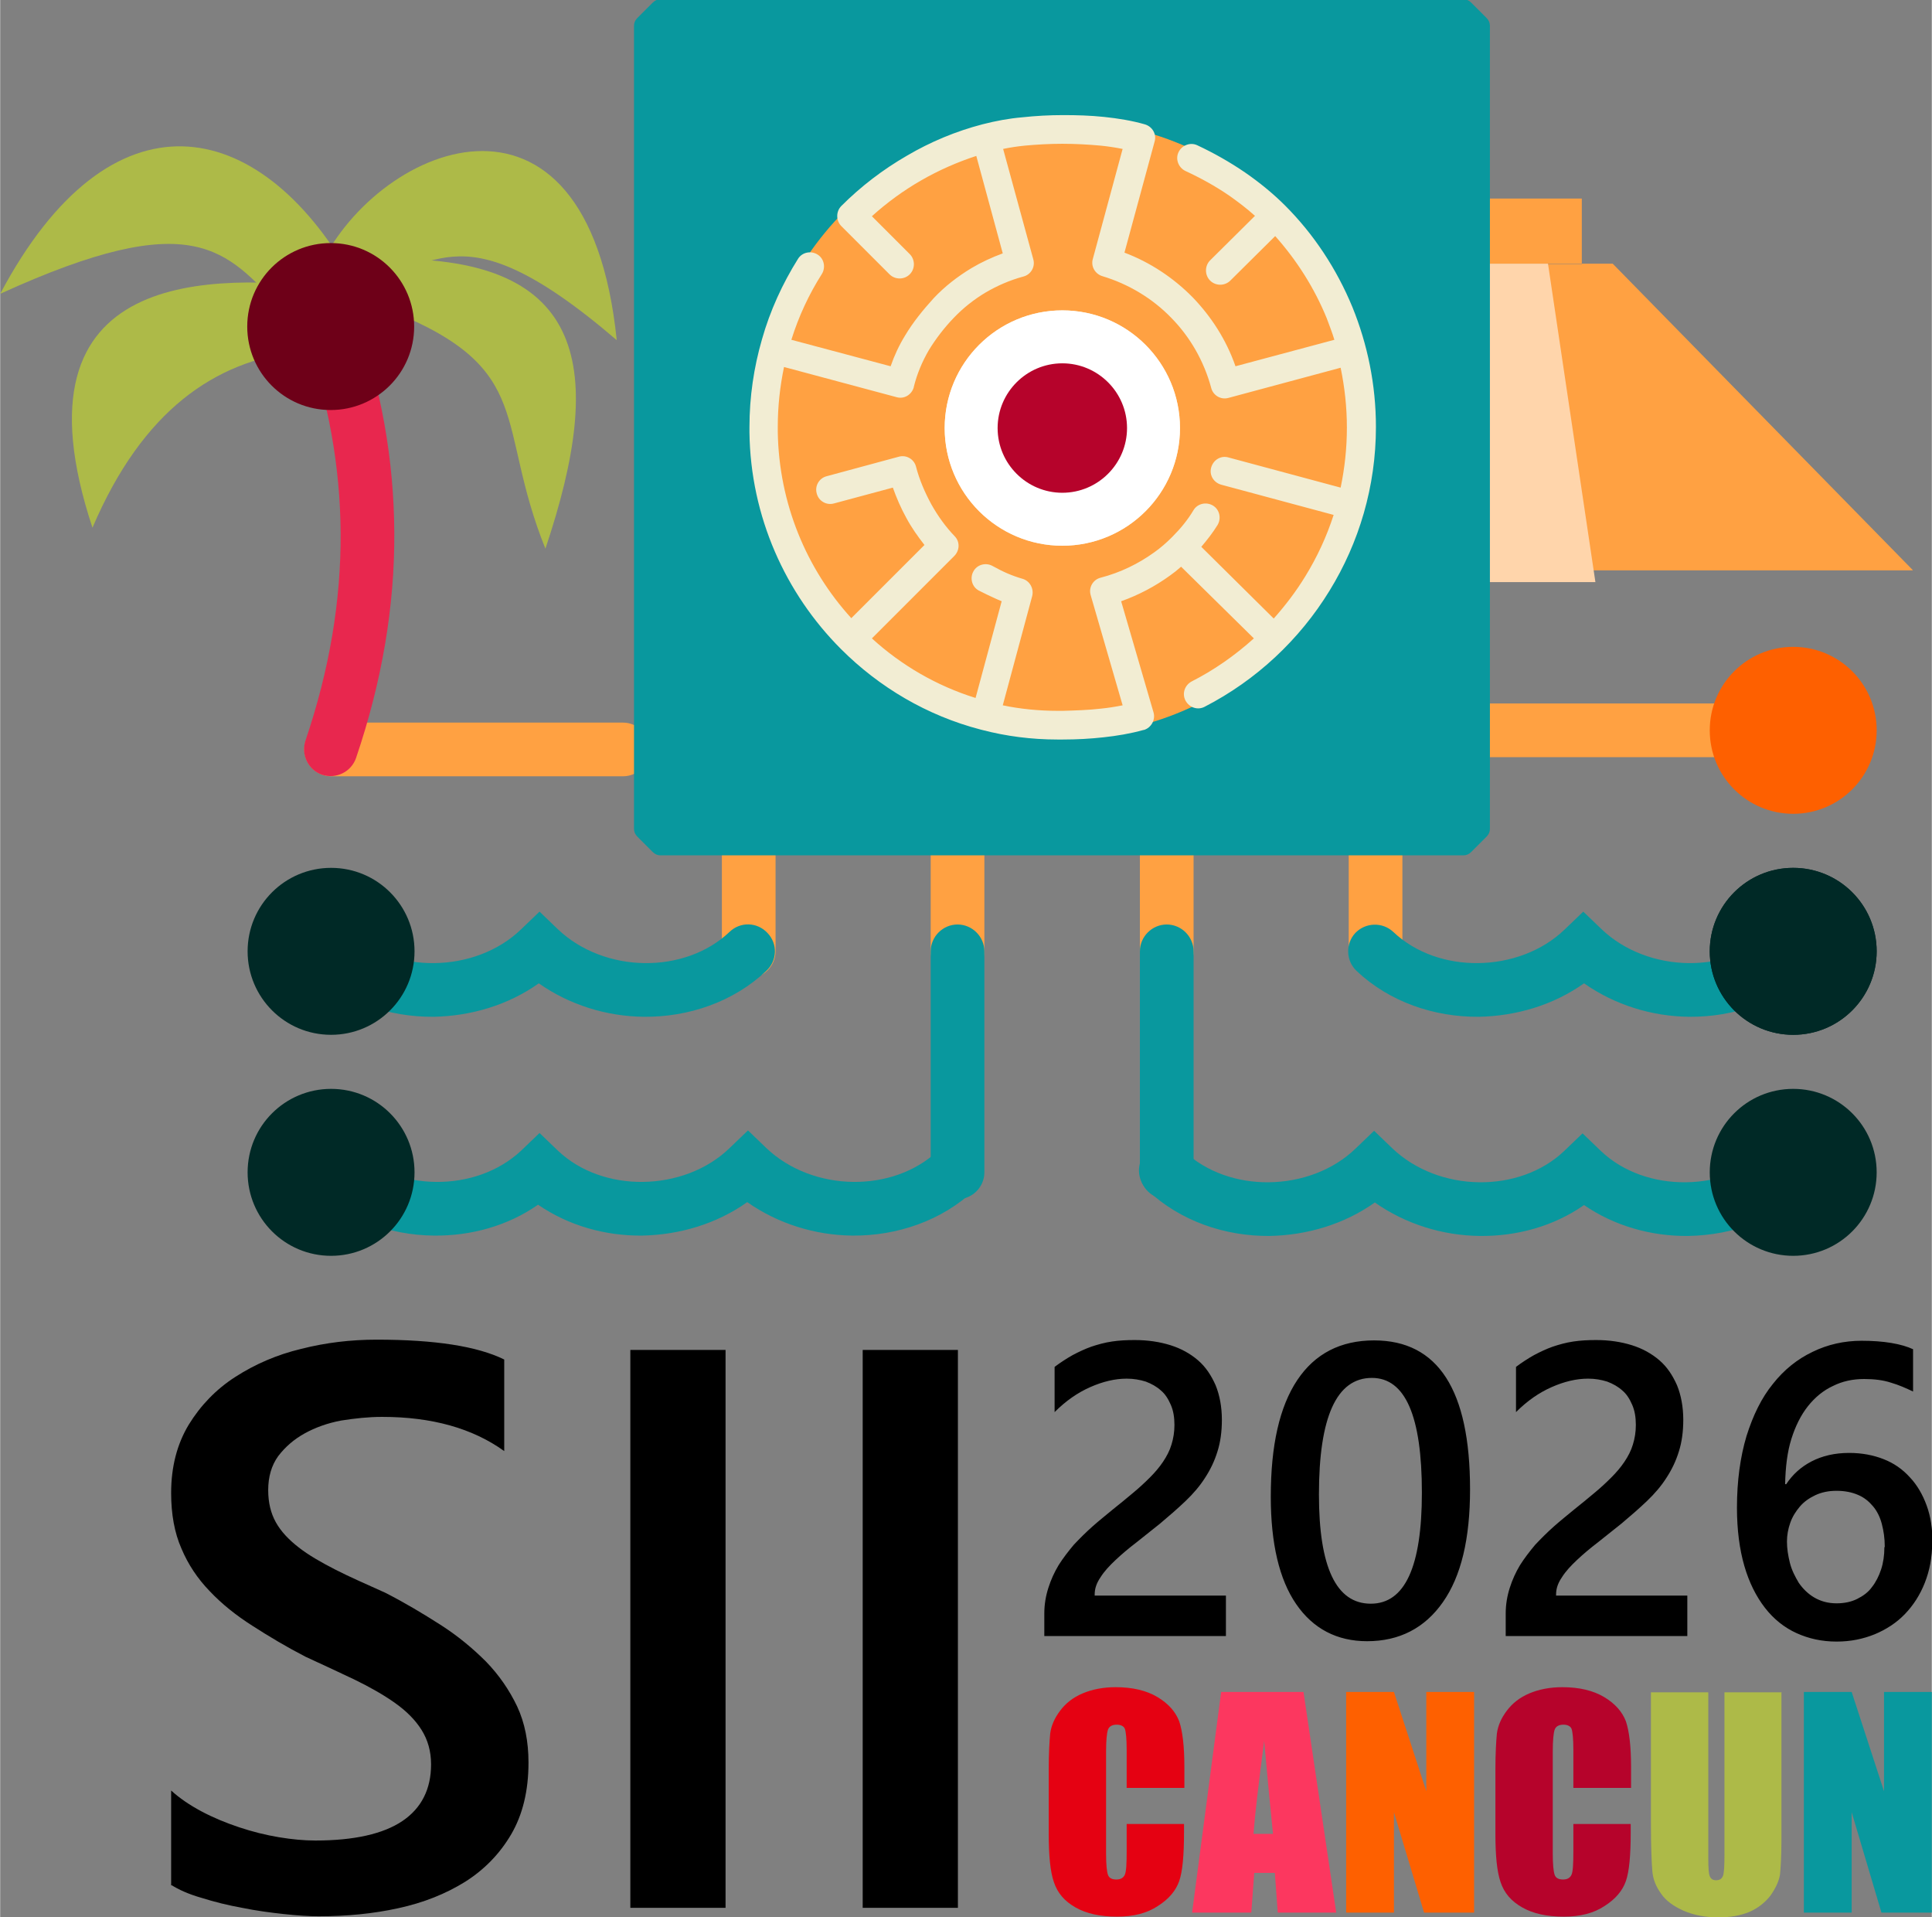
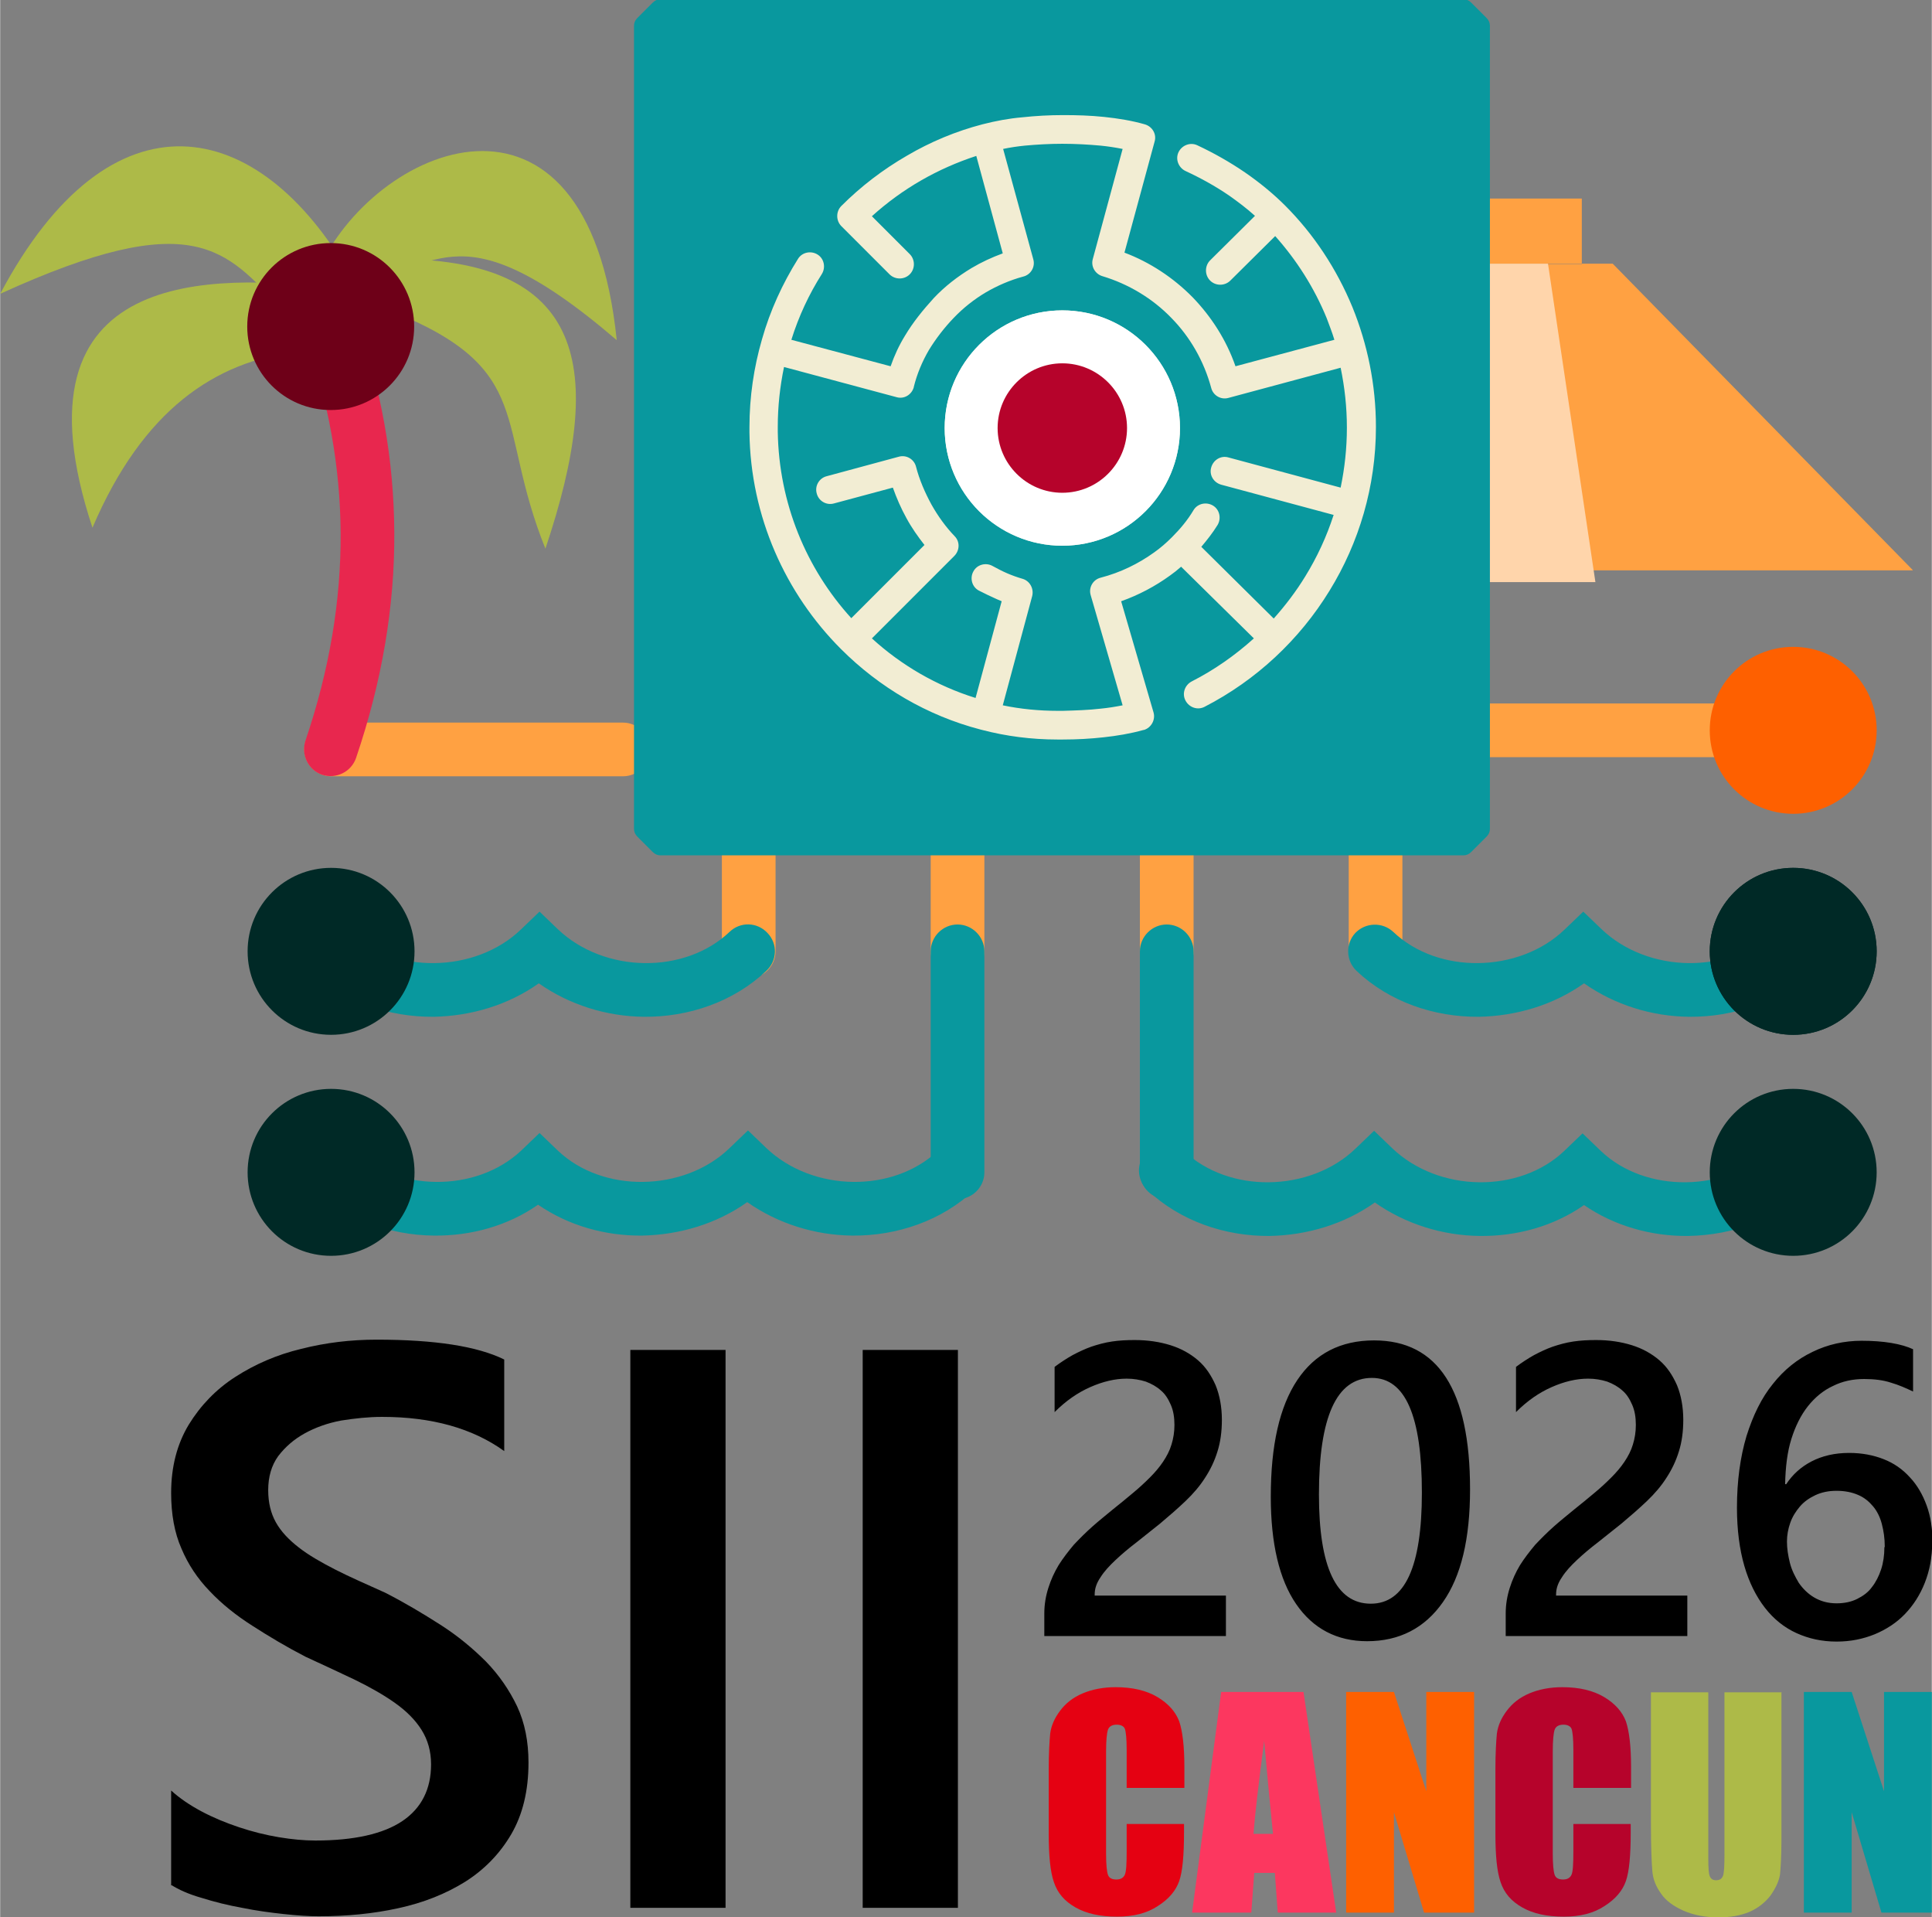
<svg xmlns="http://www.w3.org/2000/svg" xml:space="preserve" width="1.501in" height="1.489in" version="1.1" style="shape-rendering:geometricPrecision; text-rendering:geometricPrecision; image-rendering:optimizeQuality; fill-rule:evenodd; clip-rule:evenodd" viewBox="0 0 52.54 52.13">
  <rect x="0" y="0" width="52.54" height="52.13" fill="#808080" stroke="none" />
  <defs>
    <style type="text/css">
   
    .fil2 {fill:#002926}
    .fil15 {fill:#09989E}
    .fil14 {fill:#6E0018}
    .fil13 {fill:#ADBA48}
    .fil19 {fill:#B6032B}
    .fil4 {fill:#FE6000}
    .fil11 {fill:#FFA142}
    .fil12 {fill:#FFD5AB}
    .fil18 {fill:white}
    .fil5 {fill:black;fill-rule:nonzero}
    .fil1 {fill:#09989E;fill-rule:nonzero}
    .fil10 {fill:#ADBA48;fill-rule:nonzero}
    .fil9 {fill:#B6032B;fill-rule:nonzero}
    .fil6 {fill:#E50112;fill-rule:nonzero}
    .fil3 {fill:#E8274E;fill-rule:nonzero}
    .fil16 {fill:#F2EDD3;fill-rule:nonzero}
    .fil7 {fill:#FC375F;fill-rule:nonzero}
    .fil8 {fill:#FE6000;fill-rule:nonzero}
    .fil0 {fill:#FFA142;fill-rule:nonzero}
    .fil17 {fill:#FFBABA;fill-rule:nonzero}
   
  </style>
  </defs>
  <g id="Layer_x0020_1">
    <path class="fil0" d="M48.77 19.13c0.4,0 0.73,0.33 0.73,0.73 0,0.4 -0.33,0.73 -0.73,0.73l-9.47 0c-0.4,0 -0.73,-0.33 -0.73,-0.73 0,-0.4 0.33,-0.73 0.73,-0.73l9.47 0z" />
    <path class="fil0" d="M9 21.11c-0.4,0 -0.73,-0.33 -0.73,-0.73 0,-0.4 0.33,-0.73 0.73,-0.73l7.94 0c0.4,0 0.73,0.33 0.73,0.73 0,0.4 -0.33,0.73 -0.73,0.73l-7.94 0z" />
    <path class="fil0" d="M36.68 20.12c0,-0.4 0.33,-0.73 0.73,-0.73 0.4,0 0.73,0.33 0.73,0.73l0 5.75c0,0.4 -0.33,0.73 -0.73,0.73 -0.4,0 -0.73,-0.33 -0.73,-0.73l0 -5.75z" />
    <path class="fil0" d="M31 20.12c0,-0.4 0.33,-0.73 0.73,-0.73 0.4,0 0.73,0.33 0.73,0.73l0 5.75c0,0.4 -0.33,0.73 -0.73,0.73 -0.4,0 -0.73,-0.33 -0.73,-0.73l0 -5.75z" />
    <path class="fil1" d="M32.46 31.88c0,0.4 -0.33,0.73 -0.73,0.73 -0.4,0 -0.73,-0.33 -0.73,-0.73l0 -6.01c0,-0.4 0.33,-0.73 0.73,-0.73 0.4,0 0.73,0.33 0.73,0.73l0 6.01z" />
    <path class="fil1" d="M48.27 31.23c0.29,-0.28 0.75,-0.27 1.03,0.03 0.28,0.29 0.27,0.75 -0.03,1.03 -0.9,0.86 -2.13,1.3 -3.36,1.32 -1,0.01 -2,-0.27 -2.83,-0.84 -0.83,0.58 -1.83,0.85 -2.83,0.84 -1.01,-0.01 -2.02,-0.32 -2.86,-0.91 -0.83,0.59 -1.84,0.89 -2.86,0.91 -1.21,0.01 -2.43,-0.4 -3.33,-1.25 -0.29,-0.28 -0.3,-0.74 -0.03,-1.03 0.28,-0.29 0.74,-0.3 1.03,-0.03 0.61,0.58 1.46,0.86 2.31,0.85 0.87,-0.01 1.74,-0.32 2.36,-0.92l0.5 -0.48 0.5 0.48c0.63,0.6 1.5,0.91 2.36,0.92 0.85,0.01 1.7,-0.27 2.31,-0.85l0.5 -0.48 0.5 0.48c0.61,0.58 1.46,0.86 2.31,0.85 0.87,-0.01 1.74,-0.32 2.36,-0.92z" />
    <path class="fil2" d="M48.77 29.61c-1.26,0 -2.27,1.02 -2.27,2.27 0,1.26 1.02,2.27 2.27,2.27 1.26,0 2.27,-1.02 2.27,-2.27 0,-1.26 -1.02,-2.27 -2.27,-2.27z" />
    <path class="fil1" d="M48.27 25.34c0.29,-0.28 0.75,-0.27 1.03,0.03 0.28,0.29 0.27,0.75 -0.03,1.03 -0.9,0.85 -2.12,1.26 -3.33,1.25 -1.01,-0.01 -2.02,-0.32 -2.86,-0.91 -0.83,0.59 -1.84,0.89 -2.86,0.91 -1.21,0.01 -2.43,-0.4 -3.33,-1.25 -0.29,-0.28 -0.3,-0.74 -0.03,-1.03 0.28,-0.29 0.74,-0.3 1.03,-0.03 0.61,0.58 1.46,0.86 2.31,0.85 0.87,-0.01 1.74,-0.32 2.36,-0.92l0.5 -0.48 0.5 0.48c0.63,0.6 1.5,0.91 2.36,0.92 0.85,0.01 1.7,-0.27 2.31,-0.85z" />
    <path class="fil2" d="M48.77 23.6c-1.26,0 -2.27,1.02 -2.27,2.27 0,1.26 1.02,2.27 2.27,2.27 1.26,0 2.27,-1.02 2.27,-2.27 0,-1.26 -1.02,-2.27 -2.27,-2.27z" />
    <path class="fil0" d="M19.63 20.12c0,-0.4 0.33,-0.73 0.73,-0.73 0.4,0 0.73,0.33 0.73,0.73l0 5.75c0,0.4 -0.33,0.73 -0.73,0.73 -0.4,0 -0.73,-0.33 -0.73,-0.73l0 -5.75z" />
    <path class="fil0" d="M25.31 20.12c0,-0.4 0.33,-0.73 0.73,-0.73 0.4,0 0.73,0.33 0.73,0.73l0 5.75c0,0.4 -0.33,0.73 -0.73,0.73 -0.4,0 -0.73,-0.33 -0.73,-0.73l0 -5.75z" />
    <path class="fil1" d="M26.77 31.88c0,0.4 -0.33,0.73 -0.73,0.73 -0.4,0 -0.73,-0.33 -0.73,-0.73l0 -6.01c0,-0.4 0.33,-0.73 0.73,-0.73 0.4,0 0.73,0.33 0.73,0.73l0 6.01z" />
-     <path class="fil3" d="M8.31 9.13c-0.13,-0.38 0.07,-0.8 0.44,-0.93 0.38,-0.13 0.8,0.07 0.93,0.44 0.68,1.91 1.03,3.85 1.04,5.85 0.01,1.99 -0.33,4.03 -1.04,6.12 -0.13,0.38 -0.54,0.58 -0.92,0.46 -0.38,-0.13 -0.58,-0.54 -0.46,-0.92 0.66,-1.94 0.97,-3.82 0.96,-5.65 -0.01,-1.83 -0.34,-3.61 -0.96,-5.37z" />
+     <path class="fil3" d="M8.31 9.13c-0.13,-0.38 0.07,-0.8 0.44,-0.93 0.38,-0.13 0.8,0.07 0.93,0.44 0.68,1.91 1.03,3.85 1.04,5.85 0.01,1.99 -0.33,4.03 -1.04,6.12 -0.13,0.38 -0.54,0.58 -0.92,0.46 -0.38,-0.13 -0.58,-0.54 -0.46,-0.92 0.66,-1.94 0.97,-3.82 0.96,-5.65 -0.01,-1.83 -0.34,-3.61 -0.96,-5.37" />
    <path class="fil1" d="M8.49 32.28c-0.29,-0.28 -0.3,-0.74 -0.03,-1.03 0.28,-0.29 0.74,-0.3 1.03,-0.03 0.63,0.6 1.5,0.91 2.36,0.92 0.85,0.01 1.7,-0.27 2.32,-0.85l0.5 -0.48 0.5 0.48c0.61,0.58 1.46,0.86 2.31,0.85 0.87,-0.01 1.74,-0.32 2.36,-0.92l0.5 -0.48 0.5 0.48c0.63,0.6 1.5,0.91 2.36,0.92 0.85,0.01 1.7,-0.27 2.31,-0.85 0.29,-0.28 0.75,-0.27 1.03,0.03 0.28,0.29 0.27,0.75 -0.03,1.03 -0.9,0.85 -2.12,1.26 -3.33,1.25 -1.01,-0.01 -2.02,-0.32 -2.86,-0.91 -0.83,0.59 -1.84,0.89 -2.86,0.91 -1,0.01 -2,-0.27 -2.83,-0.84 -0.83,0.58 -1.83,0.85 -2.83,0.84 -1.22,-0.01 -2.45,-0.46 -3.36,-1.32z" />
    <path class="fil2" d="M9 29.61c1.26,0 2.27,1.02 2.27,2.27 0,1.26 -1.02,2.27 -2.27,2.27 -1.26,0 -2.27,-1.02 -2.27,-2.27 0,-1.26 1.02,-2.27 2.27,-2.27z" />
    <path class="fil1" d="M8.49 26.4c-0.29,-0.28 -0.3,-0.74 -0.03,-1.03 0.28,-0.29 0.74,-0.3 1.03,-0.03 0.61,0.58 1.46,0.86 2.32,0.85 0.87,-0.01 1.74,-0.32 2.36,-0.92l0.5 -0.48 0.5 0.48c0.63,0.6 1.5,0.91 2.36,0.92 0.85,0.01 1.7,-0.27 2.31,-0.85 0.29,-0.28 0.75,-0.27 1.03,0.03 0.28,0.29 0.27,0.75 -0.03,1.03 -0.9,0.85 -2.12,1.26 -3.33,1.25 -1.01,-0.01 -2.02,-0.32 -2.86,-0.91 -0.83,0.59 -1.84,0.89 -2.86,0.91 -1.21,0.01 -2.43,-0.4 -3.33,-1.25z" />
    <path class="fil2" d="M9 23.6c1.26,0 2.27,1.02 2.27,2.27 0,1.26 -1.02,2.27 -2.27,2.27 -1.26,0 -2.27,-1.02 -2.27,-2.27 0,-1.26 1.02,-2.27 2.27,-2.27z" />
    <path class="fil2" d="M48.77 23.6c-1.26,0 -2.27,1.02 -2.27,2.27 0,1.26 1.02,2.27 2.27,2.27 1.26,0 2.27,-1.02 2.27,-2.27 0,-1.26 -1.02,-2.27 -2.27,-2.27z" />
    <path class="fil4" d="M48.77 17.59c-1.26,0 -2.27,1.02 -2.27,2.27 0,1.26 1.02,2.27 2.27,2.27 1.26,0 2.27,-1.02 2.27,-2.27 0,-1.26 -1.02,-2.27 -2.27,-2.27z" />
    <path class="fil5" d="M4.65 51.28l0 -2.59c0.23,0.21 0.51,0.4 0.83,0.57 0.32,0.17 0.66,0.31 1.02,0.43 0.36,0.12 0.72,0.21 1.08,0.27 0.36,0.06 0.69,0.09 0.99,0.09 1.06,0 1.85,-0.18 2.37,-0.53 0.52,-0.35 0.78,-0.87 0.78,-1.54 0,-0.36 -0.09,-0.67 -0.26,-0.94 -0.17,-0.27 -0.41,-0.51 -0.72,-0.73 -0.31,-0.22 -0.68,-0.43 -1.09,-0.63 -0.42,-0.2 -0.87,-0.41 -1.35,-0.63 -0.52,-0.27 -0.99,-0.55 -1.44,-0.84 -0.44,-0.28 -0.83,-0.59 -1.16,-0.94 -0.33,-0.34 -0.59,-0.73 -0.77,-1.16 -0.19,-0.43 -0.28,-0.94 -0.28,-1.51 0,-0.71 0.16,-1.33 0.48,-1.86 0.32,-0.52 0.74,-0.96 1.27,-1.3 0.53,-0.34 1.12,-0.6 1.79,-0.76 0.67,-0.17 1.35,-0.25 2.05,-0.25 1.59,0 2.74,0.18 3.47,0.54l0 2.49c-0.86,-0.62 -1.97,-0.93 -3.32,-0.93 -0.37,0 -0.74,0.04 -1.12,0.1 -0.37,0.07 -0.7,0.19 -0.99,0.35 -0.29,0.16 -0.53,0.37 -0.72,0.62 -0.18,0.25 -0.27,0.56 -0.27,0.92 0,0.34 0.07,0.63 0.21,0.88 0.14,0.25 0.35,0.47 0.62,0.68 0.27,0.21 0.6,0.4 0.99,0.6 0.39,0.2 0.85,0.4 1.36,0.63 0.53,0.27 1.03,0.57 1.5,0.87 0.47,0.3 0.88,0.64 1.24,1 0.36,0.37 0.64,0.78 0.85,1.22 0.21,0.45 0.31,0.96 0.31,1.53 0,0.77 -0.16,1.42 -0.47,1.95 -0.31,0.53 -0.73,0.96 -1.25,1.29 -0.53,0.33 -1.13,0.57 -1.82,0.72 -0.68,0.15 -1.4,0.22 -2.17,0.22 -0.26,0 -0.57,-0.02 -0.94,-0.06 -0.37,-0.04 -0.75,-0.09 -1.14,-0.17 -0.39,-0.07 -0.75,-0.16 -1.1,-0.27 -0.35,-0.1 -0.62,-0.22 -0.84,-0.36zm15.08 0.6l-2.59 0 0 -15.17 2.59 0 0 15.17zm6.32 0l-2.59 0 0 -15.17 2.59 0 0 15.17z" />
    <g id="_1395204242944">
      <path class="fil6" d="M32.2 48.62l-1.56 0 0 -1.04c0,-0.3 -0.02,-0.49 -0.05,-0.57 -0.03,-0.07 -0.11,-0.11 -0.22,-0.11 -0.13,0 -0.21,0.05 -0.24,0.14 -0.03,0.09 -0.05,0.29 -0.05,0.59l0 2.78c0,0.29 0.02,0.48 0.05,0.57 0.03,0.09 0.11,0.13 0.23,0.13 0.11,0 0.19,-0.04 0.23,-0.13 0.04,-0.09 0.05,-0.3 0.05,-0.63l0 -0.75 1.56 0 0 0.23c0,0.62 -0.04,1.06 -0.13,1.32 -0.09,0.26 -0.28,0.49 -0.58,0.68 -0.3,0.2 -0.67,0.29 -1.11,0.29 -0.46,0 -0.83,-0.08 -1.13,-0.25 -0.3,-0.17 -0.49,-0.39 -0.59,-0.69 -0.1,-0.29 -0.14,-0.73 -0.14,-1.32l0 -1.75c0,-0.43 0.02,-0.76 0.04,-0.97 0.03,-0.22 0.12,-0.42 0.27,-0.62 0.15,-0.2 0.35,-0.36 0.61,-0.47 0.26,-0.11 0.56,-0.17 0.9,-0.17 0.46,0 0.84,0.09 1.14,0.27 0.3,0.18 0.49,0.4 0.59,0.66 0.09,0.27 0.14,0.68 0.14,1.24l0 0.57z" />
      <path class="fil7" d="M35.45 46.01l0.89 6 -1.59 0 -0.08 -1.08 -0.56 0 -0.08 1.08 -1.61 0 0.79 -6 2.26 0zm-0.83 3.86c-0.07,-0.68 -0.15,-1.52 -0.24,-2.53 -0.15,1.15 -0.25,1.99 -0.29,2.53l0.53 0z" />
      <polygon class="fil8" points="40.09,46.01 40.09,52.01 38.73,52.01 37.91,49.28 37.91,52.01 36.61,52.01 36.61,46.01 37.91,46.01 38.79,48.71 38.79,46.01 " />
      <path class="fil9" d="M44.35 48.62l-1.56 0 0 -1.04c0,-0.3 -0.02,-0.49 -0.05,-0.57 -0.03,-0.07 -0.11,-0.11 -0.22,-0.11 -0.13,0 -0.21,0.05 -0.24,0.14 -0.03,0.09 -0.05,0.29 -0.05,0.59l0 2.78c0,0.29 0.02,0.48 0.05,0.57 0.03,0.09 0.11,0.13 0.23,0.13 0.11,0 0.19,-0.04 0.23,-0.13 0.04,-0.09 0.05,-0.3 0.05,-0.63l0 -0.75 1.56 0 0 0.23c0,0.62 -0.04,1.06 -0.13,1.32 -0.09,0.26 -0.28,0.49 -0.58,0.68 -0.3,0.2 -0.67,0.29 -1.11,0.29 -0.46,0 -0.83,-0.08 -1.13,-0.25 -0.3,-0.17 -0.49,-0.39 -0.59,-0.69 -0.1,-0.29 -0.14,-0.73 -0.14,-1.32l0 -1.75c0,-0.43 0.02,-0.76 0.04,-0.97 0.03,-0.22 0.12,-0.42 0.27,-0.62 0.15,-0.2 0.35,-0.36 0.61,-0.47 0.26,-0.11 0.56,-0.17 0.9,-0.17 0.46,0 0.84,0.09 1.14,0.27 0.3,0.18 0.49,0.4 0.59,0.66 0.09,0.27 0.14,0.68 0.14,1.24l0 0.57z" />
      <path class="fil10" d="M48.45 46.01l0 4.01c0,0.45 -0.02,0.77 -0.04,0.96 -0.03,0.18 -0.12,0.37 -0.26,0.57 -0.15,0.19 -0.34,0.34 -0.57,0.44 -0.24,0.1 -0.52,0.15 -0.84,0.15 -0.36,0 -0.67,-0.06 -0.95,-0.18 -0.27,-0.12 -0.48,-0.27 -0.61,-0.46 -0.14,-0.19 -0.22,-0.39 -0.24,-0.6 -0.02,-0.21 -0.04,-0.66 -0.04,-1.33l0 -3.55 1.56 0 0 4.5c0,0.26 0.01,0.43 0.04,0.5 0.03,0.07 0.08,0.11 0.17,0.11 0.1,0 0.16,-0.04 0.19,-0.12 0.03,-0.08 0.04,-0.27 0.04,-0.57l0 -4.42 1.56 0z" />
      <polygon class="fil1" points="52.54,46.01 52.54,52.01 51.17,52.01 50.36,49.28 50.36,52.01 49.06,52.01 49.06,46.01 50.36,46.01 51.24,48.71 51.24,46.01 " />
    </g>
    <path class="fil5" d="M33.36 44.49l-4.96 0 0 -0.61c0,-0.25 0.04,-0.48 0.11,-0.7 0.07,-0.22 0.16,-0.42 0.28,-0.62 0.12,-0.19 0.26,-0.37 0.41,-0.55 0.16,-0.17 0.33,-0.34 0.51,-0.5 0.18,-0.16 0.37,-0.31 0.55,-0.46 0.19,-0.15 0.37,-0.3 0.55,-0.45 0.17,-0.14 0.32,-0.28 0.46,-0.42 0.14,-0.14 0.26,-0.28 0.36,-0.43 0.1,-0.15 0.18,-0.3 0.23,-0.47 0.05,-0.16 0.08,-0.34 0.08,-0.53 0,-0.21 -0.03,-0.39 -0.1,-0.55 -0.07,-0.16 -0.15,-0.29 -0.27,-0.39 -0.11,-0.1 -0.25,-0.18 -0.41,-0.24 -0.16,-0.05 -0.33,-0.08 -0.52,-0.08 -0.32,0 -0.65,0.08 -0.99,0.23 -0.34,0.15 -0.66,0.37 -0.97,0.68l0 -1.23c0.16,-0.12 0.33,-0.23 0.49,-0.32 0.17,-0.09 0.34,-0.17 0.51,-0.23 0.18,-0.06 0.36,-0.11 0.56,-0.14 0.2,-0.03 0.4,-0.04 0.62,-0.04 0.36,0 0.68,0.05 0.97,0.14 0.29,0.09 0.54,0.23 0.75,0.41 0.21,0.18 0.36,0.41 0.48,0.68 0.11,0.27 0.17,0.59 0.17,0.94 0,0.32 -0.04,0.61 -0.12,0.86 -0.08,0.26 -0.19,0.49 -0.34,0.72 -0.14,0.22 -0.32,0.43 -0.53,0.63 -0.21,0.2 -0.44,0.4 -0.69,0.61 -0.21,0.17 -0.43,0.34 -0.64,0.51 -0.21,0.16 -0.4,0.32 -0.57,0.48 -0.17,0.16 -0.31,0.31 -0.41,0.47 -0.11,0.16 -0.16,0.31 -0.16,0.47l0 0.03 3.57 0 0 1.1zm3.82 0.14c-0.82,0 -1.47,-0.34 -1.93,-1.01 -0.46,-0.67 -0.69,-1.65 -0.69,-2.92 0,-1.4 0.24,-2.45 0.72,-3.17 0.48,-0.72 1.18,-1.08 2.09,-1.08 1.74,0 2.61,1.35 2.61,4.05 0,1.34 -0.24,2.36 -0.74,3.07 -0.49,0.7 -1.18,1.06 -2.06,1.06zm0.13 -7.16c-0.96,0 -1.44,1.06 -1.44,3.17 0,1.98 0.47,2.97 1.41,2.97 0.93,0 1.39,-1.01 1.39,-3.02 0,-2.08 -0.45,-3.12 -1.36,-3.12zm8.6 7.02l-4.96 0 0 -0.61c0,-0.25 0.04,-0.48 0.11,-0.7 0.07,-0.22 0.16,-0.42 0.28,-0.62 0.12,-0.19 0.26,-0.37 0.41,-0.55 0.16,-0.17 0.33,-0.34 0.51,-0.5 0.18,-0.16 0.37,-0.31 0.55,-0.46 0.19,-0.15 0.37,-0.3 0.55,-0.45 0.17,-0.14 0.32,-0.28 0.46,-0.42 0.14,-0.14 0.26,-0.28 0.36,-0.43 0.1,-0.15 0.18,-0.3 0.23,-0.47 0.05,-0.16 0.08,-0.34 0.08,-0.53 0,-0.21 -0.03,-0.39 -0.1,-0.55 -0.07,-0.16 -0.15,-0.29 -0.27,-0.39 -0.11,-0.1 -0.25,-0.18 -0.41,-0.24 -0.16,-0.05 -0.33,-0.08 -0.52,-0.08 -0.32,0 -0.65,0.08 -0.99,0.23 -0.34,0.15 -0.66,0.37 -0.97,0.68l0 -1.23c0.16,-0.12 0.33,-0.23 0.49,-0.32 0.17,-0.09 0.34,-0.17 0.51,-0.23 0.18,-0.06 0.36,-0.11 0.56,-0.14 0.2,-0.03 0.4,-0.04 0.62,-0.04 0.36,0 0.68,0.05 0.97,0.14 0.29,0.09 0.54,0.23 0.75,0.41 0.21,0.18 0.36,0.41 0.48,0.68 0.11,0.27 0.17,0.59 0.17,0.94 0,0.32 -0.04,0.61 -0.12,0.86 -0.08,0.26 -0.19,0.49 -0.34,0.72 -0.14,0.22 -0.32,0.43 -0.53,0.63 -0.21,0.2 -0.44,0.4 -0.69,0.61 -0.21,0.17 -0.43,0.34 -0.64,0.51 -0.21,0.16 -0.4,0.32 -0.57,0.48 -0.17,0.16 -0.31,0.31 -0.41,0.47 -0.11,0.16 -0.16,0.31 -0.16,0.47l0 0.03 3.57 0 0 1.1zm6.64 -2.54c0,0.4 -0.07,0.76 -0.2,1.09 -0.13,0.33 -0.31,0.61 -0.54,0.85 -0.23,0.24 -0.51,0.42 -0.82,0.55 -0.32,0.13 -0.66,0.2 -1.04,0.2 -0.4,0 -0.76,-0.08 -1.09,-0.23 -0.33,-0.15 -0.62,-0.38 -0.86,-0.69 -0.24,-0.31 -0.43,-0.69 -0.56,-1.14 -0.13,-0.45 -0.2,-0.98 -0.2,-1.58 0,-0.73 0.09,-1.38 0.26,-1.95 0.18,-0.57 0.41,-1.04 0.72,-1.42 0.3,-0.38 0.66,-0.67 1.08,-0.87 0.41,-0.2 0.86,-0.3 1.33,-0.3 0.3,0 0.57,0.02 0.81,0.06 0.24,0.04 0.44,0.1 0.59,0.17l0 1.15c-0.19,-0.09 -0.39,-0.18 -0.6,-0.24 -0.21,-0.07 -0.46,-0.1 -0.73,-0.1 -0.31,0 -0.59,0.06 -0.85,0.19 -0.26,0.12 -0.49,0.31 -0.68,0.55 -0.19,0.24 -0.34,0.54 -0.45,0.89 -0.11,0.35 -0.16,0.76 -0.17,1.23l0.03 0c0.17,-0.26 0.4,-0.47 0.69,-0.62 0.29,-0.15 0.63,-0.23 1.02,-0.23 0.35,0 0.66,0.06 0.94,0.17 0.28,0.11 0.51,0.27 0.71,0.49 0.2,0.21 0.35,0.47 0.46,0.77 0.11,0.3 0.16,0.64 0.16,1.02zm-1.29 0.11c0,-0.23 -0.03,-0.43 -0.08,-0.62 -0.05,-0.19 -0.13,-0.35 -0.24,-0.48 -0.11,-0.13 -0.24,-0.24 -0.41,-0.31 -0.16,-0.07 -0.36,-0.11 -0.58,-0.11 -0.22,0 -0.41,0.04 -0.58,0.12 -0.17,0.08 -0.31,0.18 -0.42,0.31 -0.11,0.13 -0.2,0.27 -0.26,0.44 -0.06,0.17 -0.09,0.34 -0.09,0.51 0,0.19 0.03,0.38 0.08,0.58 0.05,0.2 0.14,0.37 0.24,0.54 0.11,0.16 0.25,0.3 0.42,0.4 0.17,0.1 0.37,0.16 0.61,0.16 0.21,0 0.4,-0.04 0.56,-0.12 0.16,-0.08 0.3,-0.18 0.4,-0.32 0.11,-0.14 0.19,-0.3 0.25,-0.48 0.06,-0.18 0.09,-0.39 0.09,-0.6z" />
    <path class="fil11" d="M43.02 5.4l-4.36 0 0 1.78 4.36 0 0 -1.78zm-5.16 1.78l1.85 0 -0.14 1.33 -0.15 1.46 -0.17 1.63 -0.19 1.83 -0.22 2.09 -9.04 0 8.07 -8.33zm14.16 8.33l-9.16 0 -0.22 -2.09 -0.19 -1.83 -0.17 -1.63 -0.15 -1.46 -0.14 -1.33 1.87 0 8.16 8.33z" />
    <polygon class="fil12" points="39.59,7.17 42.1,7.17 43.39,15.83 38.3,15.83 " />
    <path class="fil13" d="M8.64 7.38c1.47,-3.39 7.33,-5.95 8.13,1.87 -4.56,-3.91 -4.91,-1.56 -7.24,-1.75 -0.48,-0.79 -0.41,0.66 -0.89,-0.12z" />
    <path class="fil13" d="M9.53 7.5c-2.49,-4.37 -6.52,-5.18 -9.53,0.49 5.28,-2.41 6.14,-1.19 7.66,0.42 0.73,-0.16 1.27,-0.75 1.87,-0.91z" />
    <path class="fil13" d="M9.06 7.83c-3.19,-0.36 -8.92,-0.64 -6.55,6.52 1.37,-3.21 3.34,-4.52 5.58,-4.79 0.62,-0.49 1.85,-0.45 0.97,-1.73z" />
    <path class="fil13" d="M10.64 7.04c5.29,-0.03 5.85,2.94 4.19,7.88 -1.37,-3.4 -0.25,-4.87 -4.16,-6.45 -0.68,-0.27 -0.09,-0.04 -0.02,-1.44z" />
    <path class="fil14" d="M8.99 6.61c1.26,0 2.27,1.02 2.27,2.27 0,1.26 -1.02,2.27 -2.27,2.27 -1.26,0 -2.27,-1.02 -2.27,-2.27 0,-1.26 1.02,-2.27 2.27,-2.27z" />
    <path class="fil15" d="M39.8 23.26l-21.84 0c-0.08,0 -0.15,-0.03 -0.21,-0.09l-0.42 -0.42c-0.06,-0.06 -0.09,-0.13 -0.09,-0.21l0 -21.84c0,-0.08 0.03,-0.15 0.09,-0.21l0.42 -0.42c0.06,-0.06 0.13,-0.09 0.21,-0.09l21.84 0c0.08,0 0.15,0.03 0.21,0.09l0.42 0.42c0.06,0.06 0.09,0.13 0.09,0.21l0 21.84c0,0.08 -0.03,0.15 -0.09,0.21l-0.42 0.42c-0.06,0.06 -0.13,0.09 -0.21,0.09z" />
-     <path class="fil11" d="M28.89 3.28c-4.62,0 -8.36,3.74 -8.36,8.36 0,4.62 3.74,8.36 8.36,8.36 4.62,0 8.36,-3.74 8.36,-8.36 0,-4.62 -3.74,-8.36 -8.36,-8.36z" />
    <path class="fil16" d="M36.26 14l-3.05 -0.82c-0.21,-0.06 -0.33,-0.27 -0.27,-0.47 0.06,-0.21 0.27,-0.33 0.47,-0.27l3.05 0.82c0.11,-0.53 0.17,-1.07 0.17,-1.63 0,-0.56 -0.06,-1.1 -0.17,-1.63l-3.05 0.82c-0.21,0.06 -0.42,-0.07 -0.47,-0.27 -0.2,-0.74 -0.58,-1.39 -1.08,-1.9 -0.52,-0.54 -1.18,-0.93 -1.88,-1.14 -0.2,-0.06 -0.32,-0.27 -0.26,-0.47l0.81 -2.99c-0.2,-0.04 -0.4,-0.07 -0.6,-0.09 -0.33,-0.03 -0.68,-0.05 -1.04,-0.05 -0.35,0 -0.69,0.02 -1.02,0.05 -0.2,0.02 -0.4,0.05 -0.59,0.09l0.82 3c0.06,0.21 -0.07,0.42 -0.27,0.47 -0.37,0.1 -0.71,0.25 -1.02,0.43 -0.32,0.19 -0.61,0.42 -0.87,0.69 -0.26,0.27 -0.49,0.57 -0.68,0.88 -0.18,0.31 -0.32,0.64 -0.41,1l-0 0.01c-0.06,0.21 -0.27,0.33 -0.47,0.27l-3.06 -0.82c-0.11,0.53 -0.17,1.07 -0.17,1.63l0 0.13c0.03,1.95 0.78,3.73 2,5.07l1.99 -1.99c-0.18,-0.23 -0.35,-0.47 -0.49,-0.73 -0.15,-0.27 -0.27,-0.55 -0.37,-0.83l-1.6 0.43c-0.21,0.06 -0.42,-0.07 -0.47,-0.27 -0.06,-0.21 0.07,-0.42 0.27,-0.47l1.96 -0.53c0.21,-0.06 0.42,0.07 0.47,0.27 0.09,0.35 0.24,0.7 0.42,1.03 0.18,0.32 0.39,0.61 0.63,0.86 0.15,0.15 0.14,0.39 -0.01,0.54l-2.24 2.24c0.8,0.73 1.76,1.29 2.82,1.62l0.71 -2.63 -0.14 -0.06c-0.16,-0.07 -0.32,-0.15 -0.48,-0.23 -0.19,-0.1 -0.25,-0.34 -0.15,-0.52 0.1,-0.19 0.34,-0.25 0.52,-0.15 0.13,0.07 0.26,0.14 0.4,0.2 0.14,0.06 0.28,0.11 0.42,0.15 0.2,0.06 0.31,0.27 0.26,0.47l-0.8 2.97c0.48,0.1 0.98,0.15 1.5,0.15l0.13 -0c0.35,-0.01 0.7,-0.02 1.04,-0.06 0.2,-0.02 0.39,-0.05 0.59,-0.09l-0.87 -3c-0.06,-0.21 0.07,-0.42 0.27,-0.47 0.54,-0.14 1.03,-0.38 1.46,-0.69 0.17,-0.12 0.33,-0.26 0.47,-0.4l0.02 -0.02c0.22,-0.22 0.42,-0.46 0.58,-0.73 0.11,-0.18 0.35,-0.23 0.53,-0.12 0.18,0.11 0.23,0.35 0.12,0.53 -0.13,0.21 -0.28,0.4 -0.44,0.59l1.97 1.95c0.32,-0.36 0.61,-0.74 0.86,-1.15 0.32,-0.52 0.58,-1.08 0.77,-1.67zm-4.15 1.42c-0.09,0.08 -0.19,0.16 -0.29,0.23 -0.4,0.29 -0.85,0.53 -1.33,0.7l0.88 3.02c0.06,0.2 -0.06,0.42 -0.26,0.48l-0.01 0c-0.36,0.1 -0.72,0.16 -1.09,0.2 -0.36,0.04 -0.73,0.06 -1.11,0.06l-0.14 0c-0.71,-0 -1.4,-0.09 -2.05,-0.26l-0.04 -0.01c-1.46,-0.38 -2.76,-1.15 -3.8,-2.19 -1.51,-1.51 -2.46,-3.6 -2.49,-5.89l-0 -0.14c0,-0.83 0.12,-1.63 0.34,-2.39 0.22,-0.78 0.56,-1.52 0.98,-2.19 0.11,-0.18 0.35,-0.23 0.53,-0.12 0.18,0.11 0.23,0.35 0.12,0.53 -0.35,0.55 -0.63,1.15 -0.83,1.79l2.7 0.72c0.1,-0.29 0.23,-0.57 0.39,-0.83l0 -0c0.22,-0.37 0.49,-0.7 0.78,-1.02 0.3,-0.32 0.65,-0.59 1.03,-0.82 0.27,-0.16 0.55,-0.29 0.85,-0.4l-0.72 -2.65c-0.52,0.17 -1.02,0.39 -1.49,0.66 -0.49,0.28 -0.94,0.61 -1.35,0.98l1.03 1.03c0.15,0.15 0.15,0.4 0,0.55 -0.15,0.15 -0.4,0.15 -0.55,0l-1.31 -1.31c-0.15,-0.15 -0.15,-0.4 0,-0.55 0.53,-0.53 1.13,-0.99 1.79,-1.37 0.63,-0.37 1.32,-0.66 2.05,-0.85 0.35,-0.09 0.72,-0.16 1.08,-0.19 0.37,-0.04 0.74,-0.06 1.11,-0.06 0.37,0 0.74,0.01 1.12,0.05 0.38,0.04 0.75,0.1 1.1,0.2 0.21,0.06 0.33,0.27 0.27,0.47l-0.82 3.02c0.69,0.26 1.33,0.68 1.86,1.22 0.5,0.52 0.91,1.15 1.16,1.87l2.69 -0.72c-0.06,-0.2 -0.14,-0.4 -0.21,-0.59 -0.34,-0.83 -0.82,-1.58 -1.4,-2.23l-1.22 1.21c-0.15,0.15 -0.4,0.15 -0.55,-0 -0.15,-0.15 -0.15,-0.4 0,-0.55l1.22 -1.21c-0.22,-0.2 -0.46,-0.38 -0.7,-0.55 -0.38,-0.26 -0.78,-0.48 -1.19,-0.67 -0.19,-0.09 -0.28,-0.32 -0.19,-0.51 0.09,-0.19 0.32,-0.28 0.51,-0.19 0.45,0.21 0.89,0.46 1.3,0.74l0 0c0.39,0.27 0.76,0.57 1.09,0.9l0 0c0.78,0.78 1.4,1.72 1.83,2.76 0.41,1.01 0.64,2.11 0.64,3.26 0,1.62 -0.46,3.15 -1.26,4.45 -0.82,1.34 -2,2.44 -3.4,3.16 -0.19,0.1 -0.42,0.02 -0.52,-0.17 -0.1,-0.19 -0.02,-0.42 0.17,-0.52 0.61,-0.31 1.18,-0.71 1.69,-1.17l-1.98 -1.95z" />
    <path class="fil17" d="M27.86 12.8l2.18 0 0 -2.21 -2.18 0 0 2.21zm2.33 0.31l-2.64 0 0 -2.83 2.8 0 0 2.83 -0.15 0z" />
    <path class="fil16" d="M28.89 8.44c0.88,0 1.68,0.36 2.26,0.94 0.58,0.58 0.94,1.38 0.94,2.26 0,0.88 -0.36,1.68 -0.94,2.26 -0.58,0.58 -1.38,0.94 -2.26,0.94 -0.88,0 -1.68,-0.36 -2.26,-0.94 -0.58,-0.58 -0.94,-1.38 -0.94,-2.26 0,-0.88 0.36,-1.68 0.94,-2.26l0 -0c0.58,-0.58 1.38,-0.94 2.26,-0.94zm1.82 1.37c-0.47,-0.47 -1.11,-0.75 -1.82,-0.75 -0.71,0 -1.36,0.29 -1.82,0.75 -0.47,0.47 -0.75,1.11 -0.75,1.82 0,0.71 0.29,1.36 0.75,1.82 0.47,0.47 1.11,0.76 1.82,0.76 0.71,0 1.36,-0.29 1.82,-0.76 0.47,-0.47 0.75,-1.11 0.75,-1.82 0,-0.71 -0.29,-1.36 -0.76,-1.82z" />
    <path class="fil18" d="M28.89 8.44c1.77,0 3.2,1.43 3.2,3.2 0,1.77 -1.43,3.2 -3.2,3.2 -1.77,0 -3.2,-1.43 -3.2,-3.2 0,-1.77 1.43,-3.2 3.2,-3.2z" />
    <path class="fil19" d="M27.13 11.64c0,-0.97 0.79,-1.76 1.76,-1.76 0.97,0 1.76,0.79 1.76,1.76 0,0.97 -0.79,1.76 -1.76,1.76 -0.97,0 -1.76,-0.79 -1.76,-1.76z" />
  </g>
</svg>